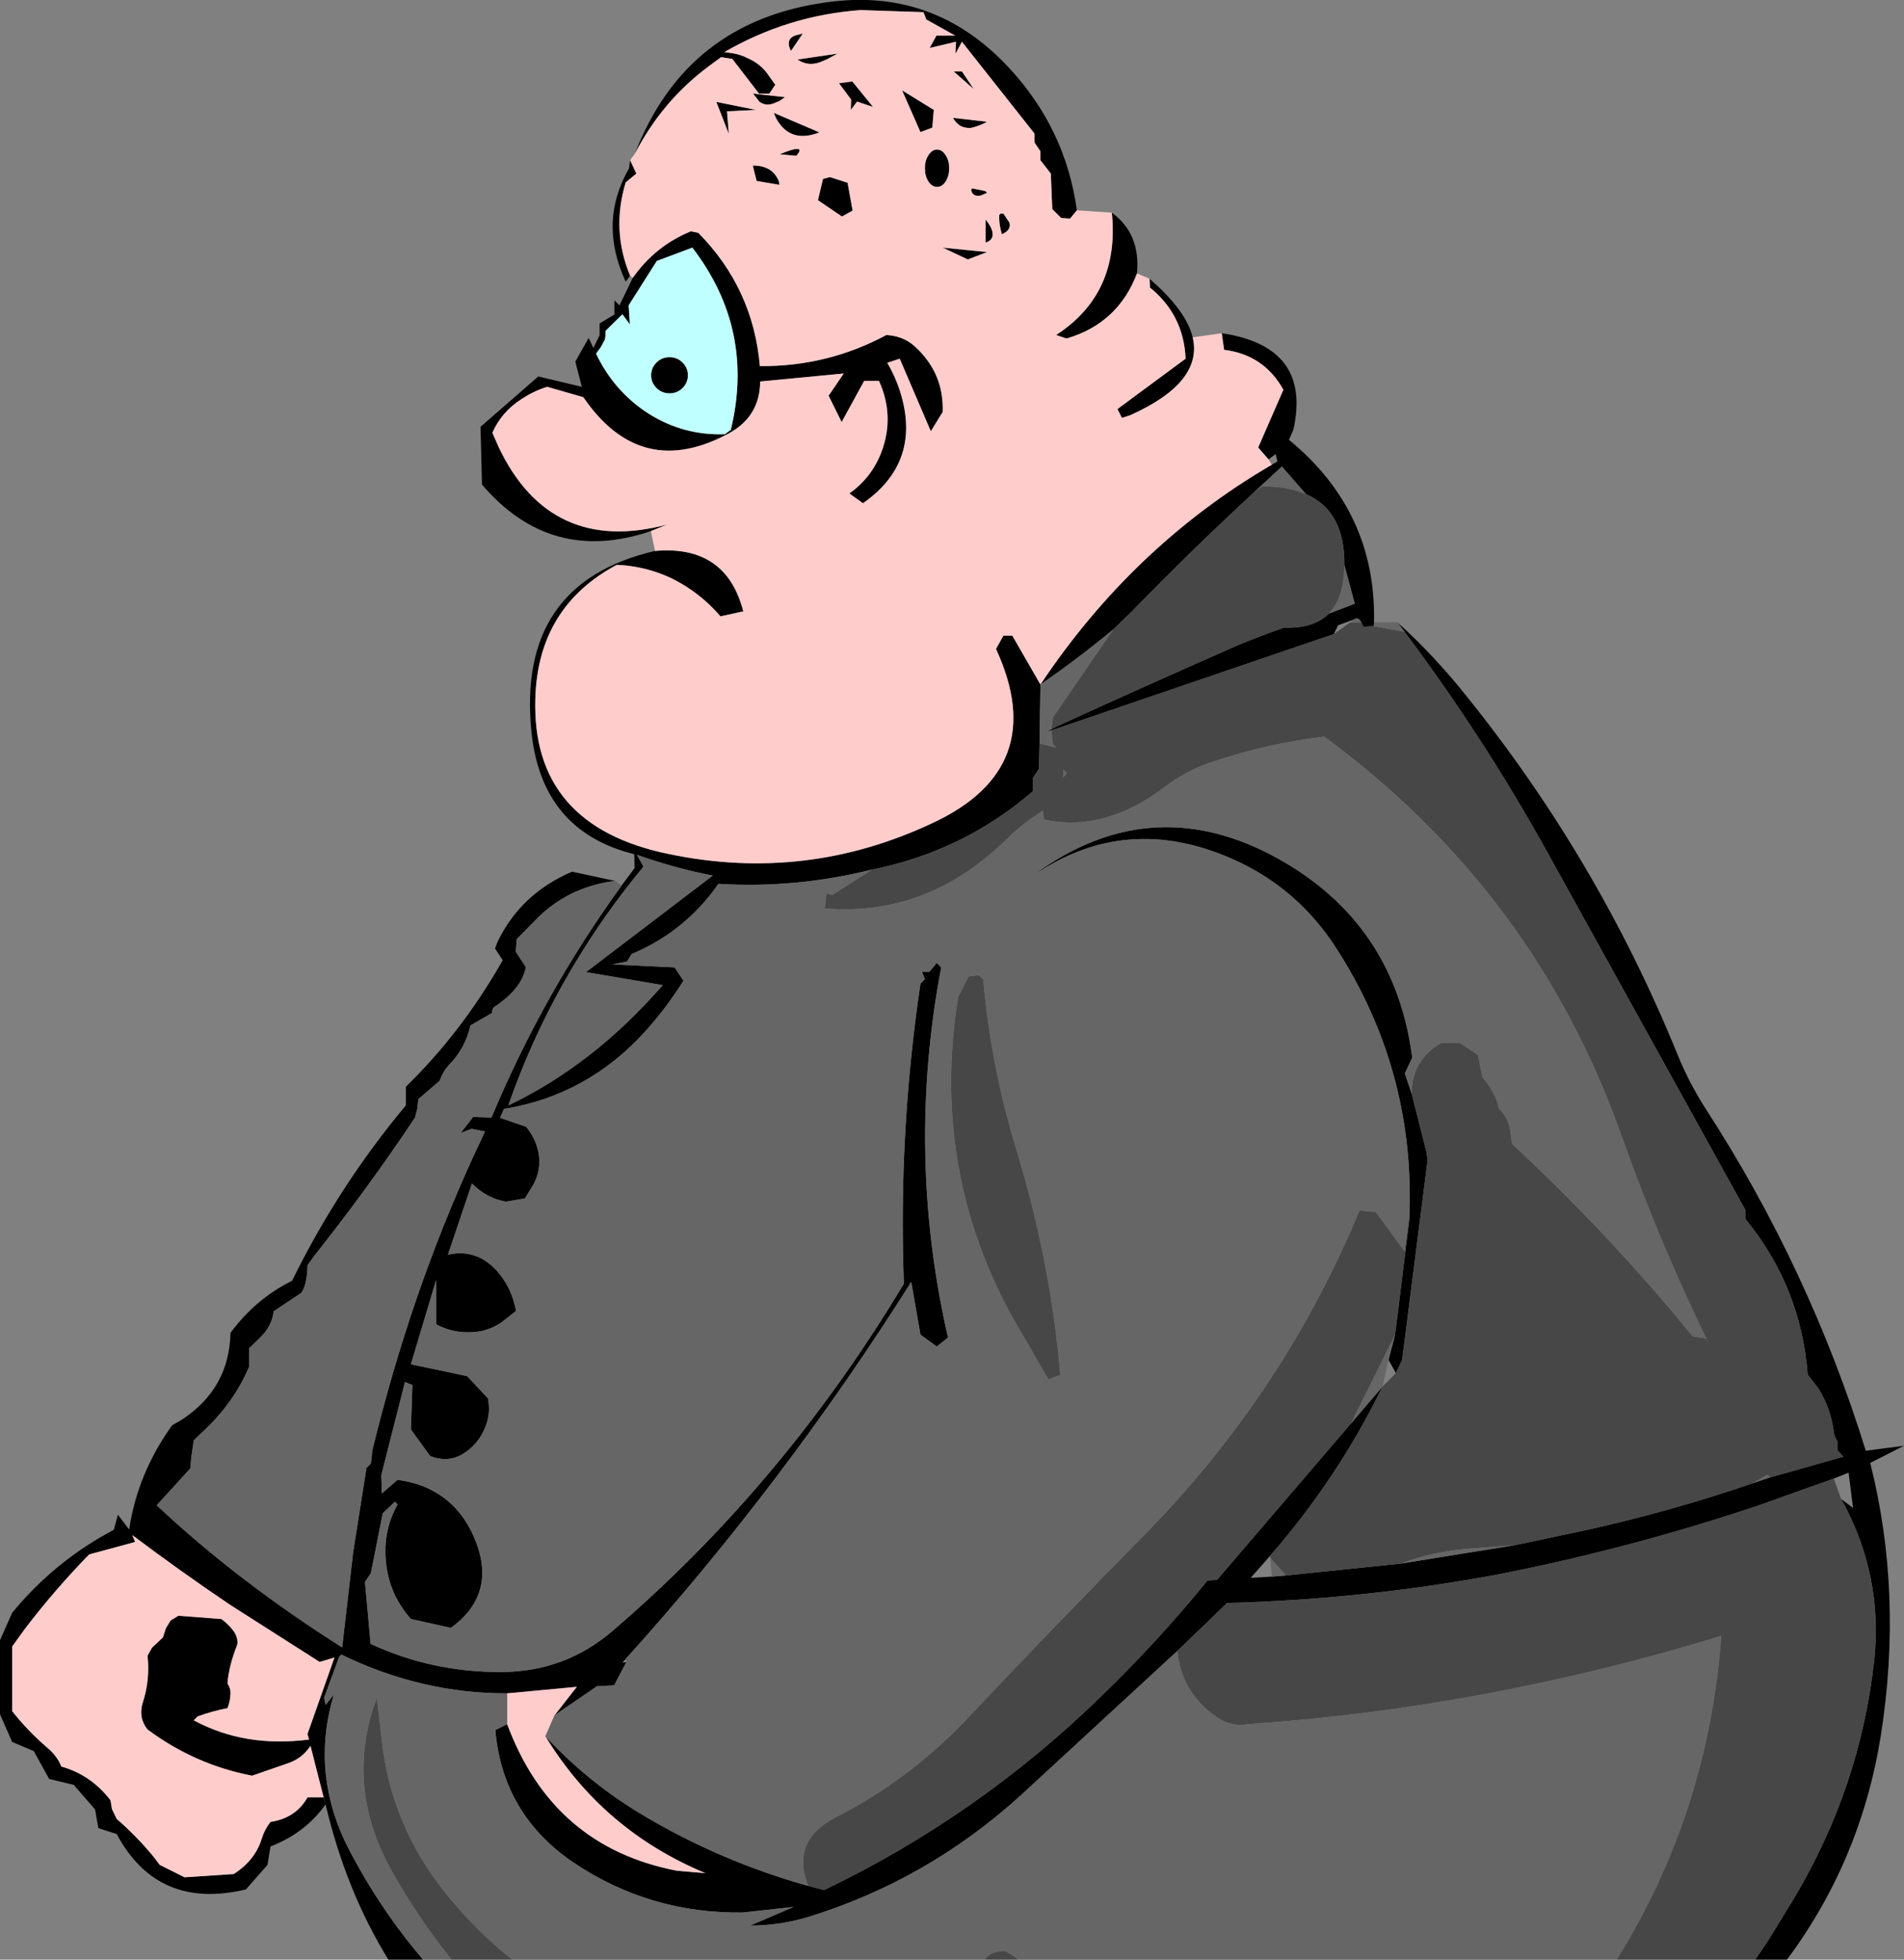
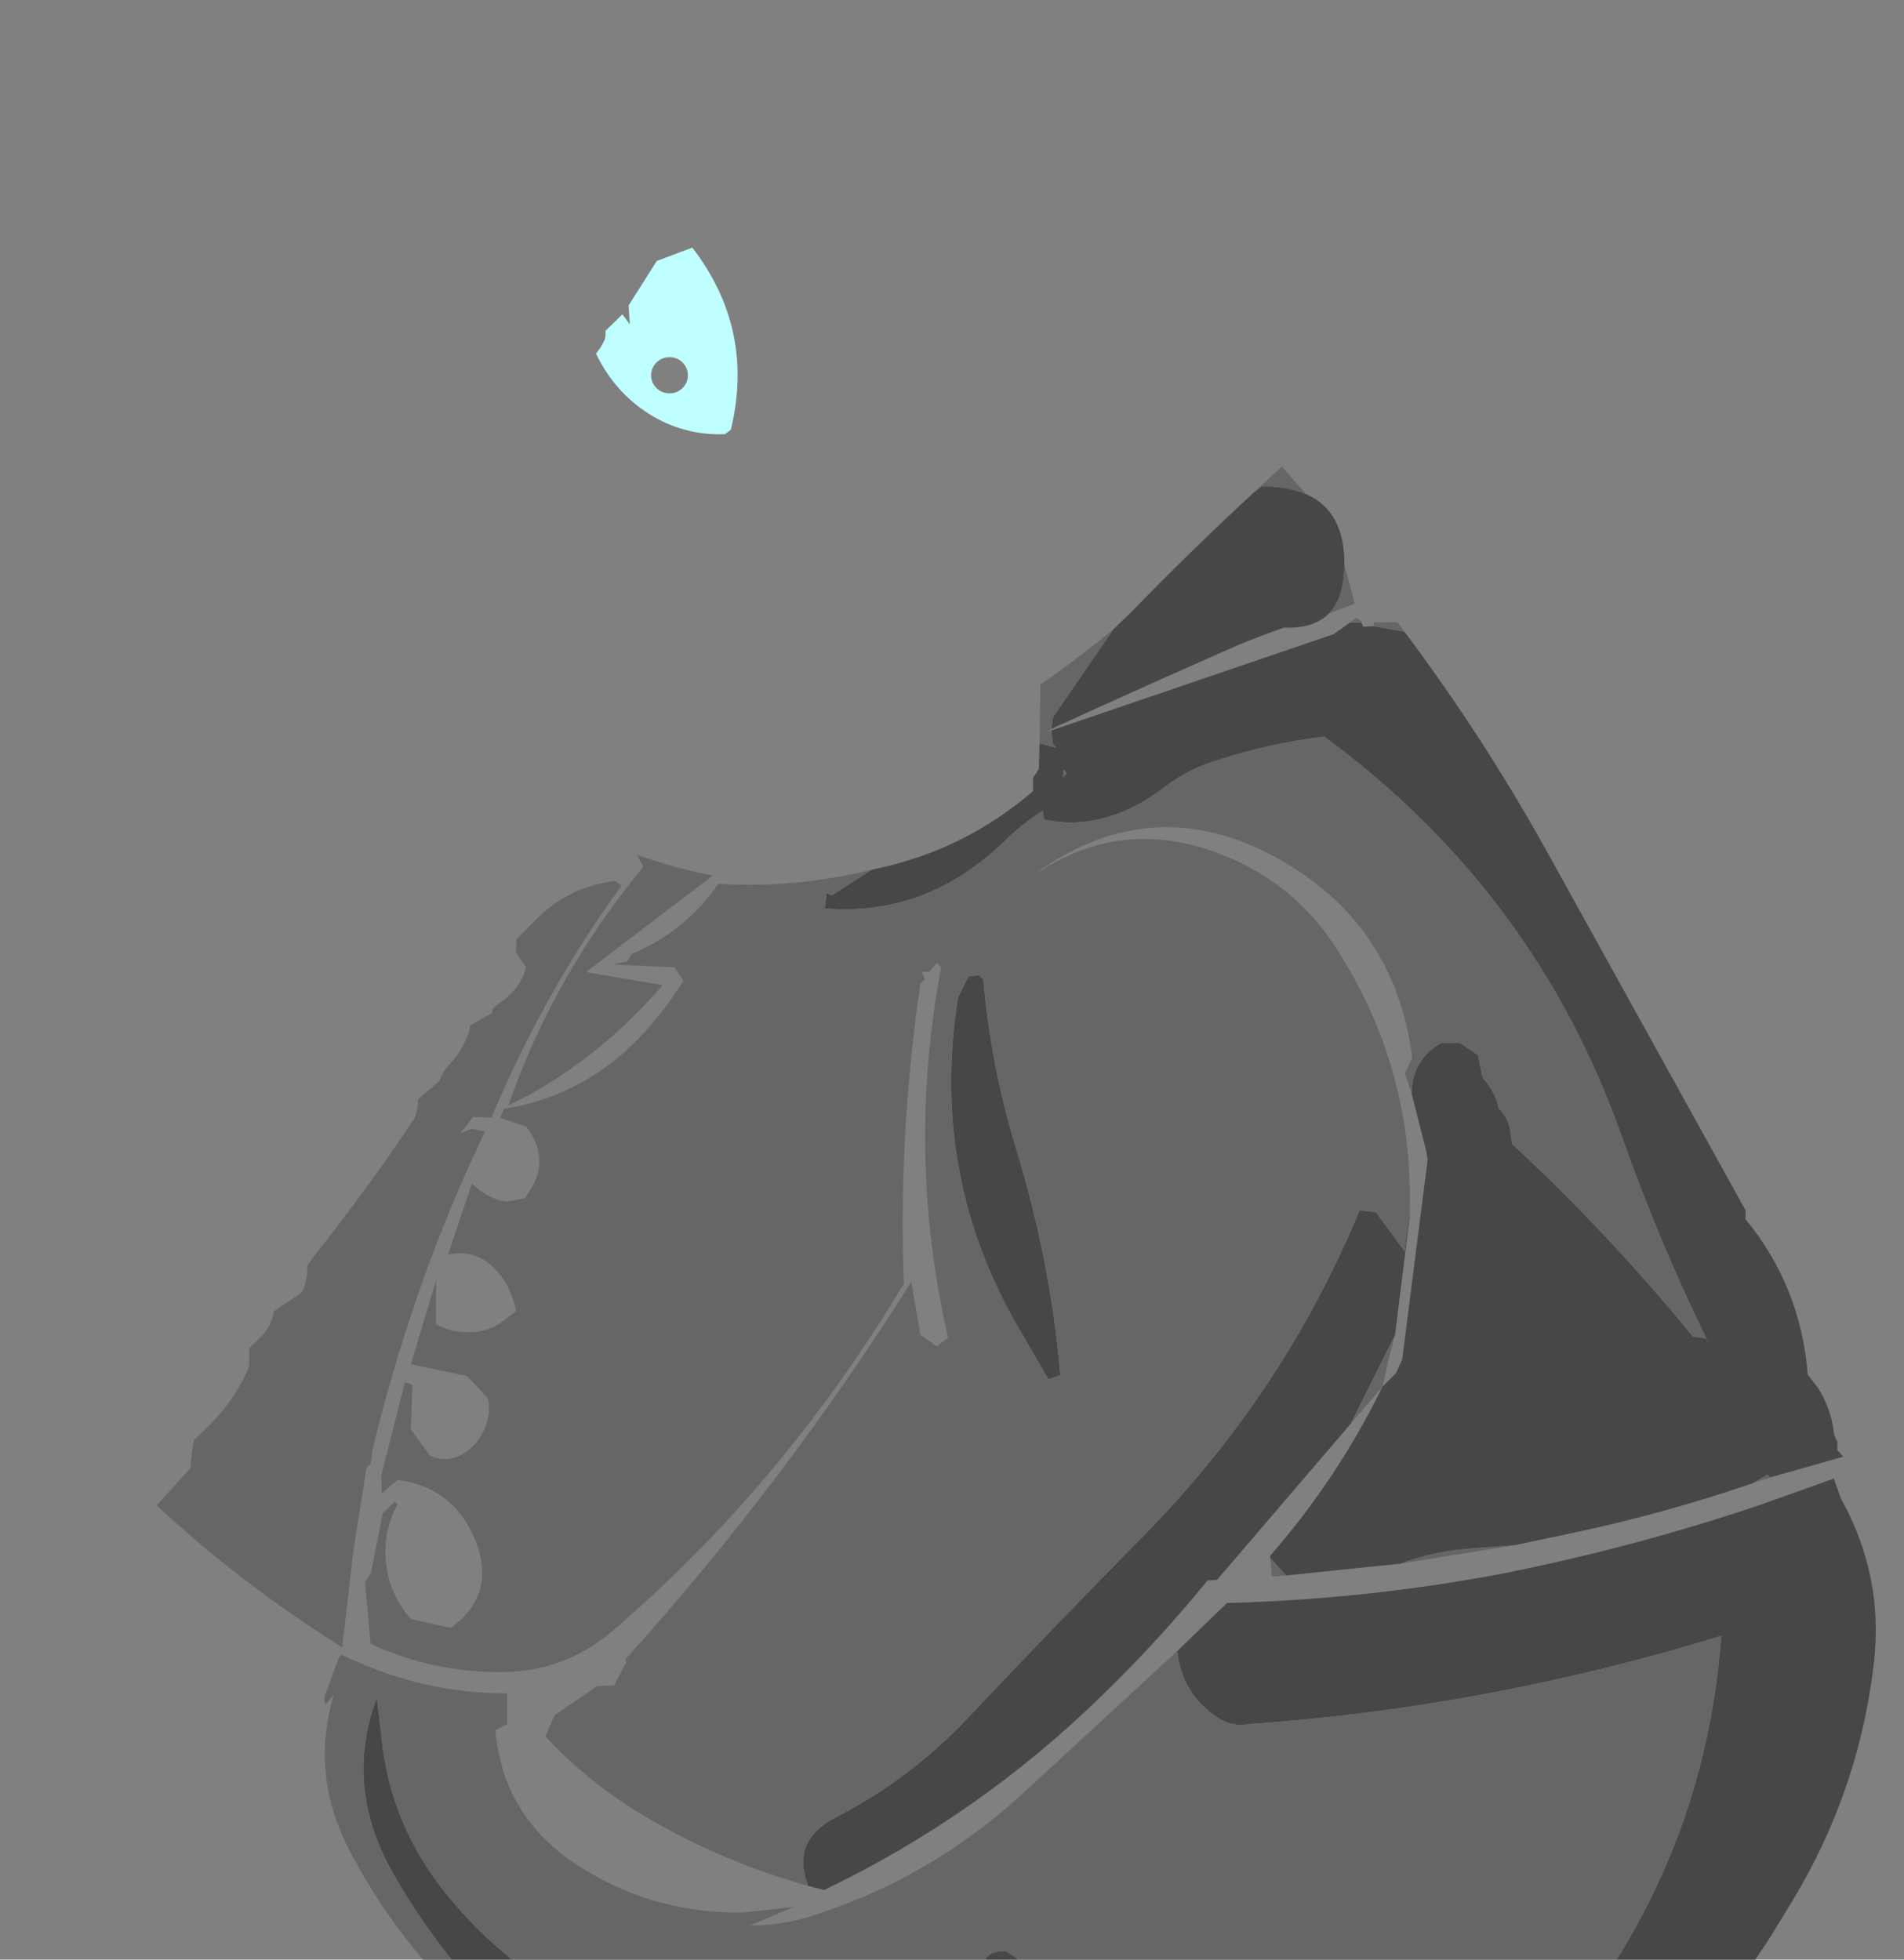
<svg xmlns="http://www.w3.org/2000/svg" height="330.8px" width="321.35px">
  <rect width="100%" height="100%" fill="#808080" stroke="none" />
  <g transform="matrix(1.0, 0.0, 0.0, 1.0, 160.7, 165.4)">
-     <path d="M26.95 -129.5 Q31.8 -125.95 31.2 -119.35 L31.2 -119.25 Q28.0 -110.8 19.3 -108.25 L17.55 -108.85 Q28.35 -115.85 26.95 -129.5 M33.3 -118.35 Q39.5 -113.0 40.6 -108.45 42.4 -100.85 30.05 -95.3 L28.65 -94.85 27.9 -96.35 39.4 -104.85 Q39.1 -112.2 33.4 -116.85 L33.3 -118.35 M45.5 -109.15 Q60.7 -106.9 57.6 -92.9 L56.85 -91.15 Q71.6 -79.05 71.2 -60.35 L71.15 -59.7 69.4 -59.6 69.05 -60.35 Q68.5 -61.35 67.85 -60.85 L65.15 -59.85 64.4 -58.35 16.75 -42.1 15.9 -41.85 16.75 -42.3 17.7 -42.8 Q32.9 -49.75 48.25 -56.5 52.0 -58.05 55.85 -59.4 L56.0 -59.45 Q61.0 -59.25 63.55 -61.8 L67.95 -63.5 66.2 -70.0 Q66.3 -79.15 59.7 -82.0 L55.65 -86.65 50.85 -82.2 Q40.3 -72.45 30.35 -62.2 L27.2 -59.15 Q21.15 -54.15 14.9 -49.85 30.55 -73.3 53.95 -86.95 L54.9 -87.5 54.6 -88.75 53.4 -87.85 51.65 -89.85 55.9 -99.6 Q52.65 -105.5 45.9 -106.35 L45.5 -109.15 M75.15 -60.35 Q81.4 -54.7 86.8 -47.9 109.0 -20.35 122.4 12.55 124.35 17.35 127.1 21.65 144.65 48.7 154.2 79.5 L160.65 78.65 154.95 81.55 Q160.5 103.6 156.75 127.5 153.4 148.6 140.9 165.4 L135.55 165.4 137.8 162.05 142.05 155.1 Q153.2 136.45 155.6 115.05 157.2 100.55 150.05 87.65 L152.05 89.15 151.3 83.2 148.8 84.2 136.05 88.75 Q114.15 96.1 91.5 100.5 69.15 104.6 46.4 105.2 L38.0 113.3 11.55 137.7 Q-4.25 152.05 -24.45 158.25 -29.2 159.65 -34.1 159.65 L-26.75 156.5 -35.4 157.45 Q-51.0 157.65 -63.85 149.05 -75.85 140.95 -77.1 126.65 L-75.1 125.65 Q-67.4 146.4 -46.4 150.4 L-41.65 150.8 Q-58.95 143.6 -68.65 127.7 -61.25 135.7 -51.7 141.3 -38.8 148.9 -24.3 152.95 L-21.6 153.65 Q4.5 141.1 25.25 120.85 34.7 111.7 43.1 101.4 L44.7 101.3 67.3 74.9 72.65 68.65 Q65.05 84.2 53.65 97.25 L50.4 100.95 53.95 100.75 56.35 100.55 75.7 98.55 94.9 95.45 106.25 93.05 Q120.95 89.85 135.05 85.0 L138.05 84.0 150.4 80.5 149.4 79.4 149.4 77.9 Q148.9 77.15 148.8 76.35 148.3 72.3 146.15 68.9 L144.4 66.65 Q143.25 51.8 133.9 40.4 L133.9 38.9 100.25 -21.9 Q89.6 -41.05 76.35 -58.75 L75.15 -60.35 M-89.3 165.4 L-95.15 165.4 Q-102.3 153.8 -105.75 139.2 -109.2 144.05 -115.05 146.3 L-115.55 149.4 -119.2 153.55 Q-134.1 157.1 -141.0 144.2 L-144.1 143.2 -144.65 140.05 -148.25 135.9 -152.4 134.9 -155.0 130.2 -158.65 128.65 -160.7 124.0 -160.7 111.5 -158.65 106.85 Q-151.45 98.1 -141.5 92.85 L-140.8 90.3 -138.9 92.8 Q-137.5 83.35 -131.65 75.2 L-130.0 74.25 Q-122.0 69.0 -121.8 59.6 -117.55 53.85 -111.4 50.8 -103.55 34.8 -92.2 21.2 L-92.2 18.05 Q-82.75 8.85 -75.85 -3.3 L-77.15 -5.3 -76.7 -6.45 Q-72.8 -14.55 -64.15 -18.25 L-56.9 -16.7 Q-65.0 -15.65 -70.4 -10.0 L-73.5 -6.85 -73.6 -5.3 -73.65 -4.75 -73.0 -3.75 -71.95 -2.15 Q-72.6 1.5 -77.3 4.6 -77.65 4.85 -77.65 5.6 L-81.3 7.7 Q-82.15 11.55 -84.95 14.4 -85.95 15.5 -86.5 17.05 L-90.1 20.15 -90.25 21.7 -90.65 23.25 Q-98.5 35.05 -107.7 46.65 L-108.8 48.2 Q-108.8 49.75 -109.15 51.2 -109.35 52.1 -109.85 52.85 L-114.5 55.95 Q-114.8 58.6 -117.1 60.7 L-118.65 62.2 -118.65 63.75 -118.65 65.3 Q-121.25 71.45 -126.45 76.25 L-128.0 77.75 -128.45 80.9 -128.55 82.45 -134.25 88.7 Q-120.7 101.45 -102.95 112.7 L-101.1 96.65 -98.85 82.4 -98.1 81.65 -97.85 79.4 Q-91.45 53.05 -80.85 29.9 L-80.7 29.6 -78.85 25.6 -81.1 25.15 -82.95 25.85 -80.85 23.15 -77.75 23.25 Q-69.0 2.3 -55.8 -15.9 L-53.6 -18.85 -53.65 -21.2 Q-69.3 -25.1 -71.0 -41.85 -73.55 -66.95 -50.15 -72.4 -38.15 -73.45 -35.25 -62.2 L-39.1 -61.35 Q-42.55 -65.4 -47.4 -67.8 -51.8 -69.85 -56.6 -70.05 -69.9 -62.95 -70.35 -47.5 -71.0 -25.9 -47.65 -21.2 -24.7 -16.45 -3.45 -26.4 16.7 -35.7 7.4 -55.85 L8.65 -58.1 10.15 -58.1 14.9 -49.85 14.75 -39.9 14.65 -35.6 13.65 -34.1 13.65 -31.85 Q1.9 -21.7 -13.55 -18.6 -26.45 -15.4 -39.45 -16.2 -42.35 -12.0 -46.3 -8.9 -49.8 -6.15 -54.1 -4.35 L-54.85 -3.1 -57.35 -2.6 -46.85 -2.1 -45.35 0.15 Q-48.2 4.7 -51.7 8.6 -61.5 19.5 -75.65 21.8 L-76.3 23.3 -71.9 24.8 Q-70.2 26.95 -69.8 29.25 -69.3 32.05 -70.7 34.6 L-72.1 36.9 -75.3 37.45 Q-78.1 36.95 -80.2 35.15 L-81.05 34.4 -85.1 46.4 Q-80.35 45.35 -76.95 49.0 -74.35 51.85 -73.6 55.9 L-76.1 57.85 Q-78.6 59.55 -81.75 59.5 -84.55 59.5 -87.1 58.15 L-87.1 50.7 -91.35 64.9 -81.85 66.9 -78.35 70.65 Q-77.85 73.1 -78.75 75.4 -79.9 78.4 -82.6 80.05 -85.1 81.55 -88.1 80.4 L-91.35 75.9 -91.1 68.4 -92.35 67.9 -96.35 83.65 -96.25 86.7 -93.6 84.4 Q-91.5 84.7 -89.65 85.35 L-89.4 85.45 Q-83.1 87.9 -80.4 94.8 -76.9 103.8 -84.6 109.4 L-91.35 107.9 Q-95.55 103.15 -95.65 96.75 -95.75 92.4 -93.6 88.55 L-94.05 88.1 -96.1 90.05 -98.1 100.15 -99.1 101.65 -98.15 112.1 Q-87.75 116.9 -76.2 116.85 -65.35 116.85 -57.25 109.85 -28.45 85.15 -8.15 51.3 -9.1 25.85 -5.35 0.65 L-4.6 -0.1 -5.1 -1.35 -3.85 -1.35 -2.6 -2.85 -1.85 -2.1 Q-7.8 29.3 -0.7 60.4 L-2.6 61.9 -5.35 59.9 -6.9 51.0 Q-28.35 85.0 -55.1 114.65 L-55.65 115.25 -55.0 115.2 -57.05 119.1 -59.95 119.25 -67.1 124.15 -63.35 119.35 -75.1 120.45 Q-89.55 120.5 -103.1 113.9 L-103.3 114.15 -103.5 114.2 -103.45 114.25 -106.0 121.2 -105.75 122.4 -104.35 120.65 Q-108.4 134.1 -101.75 146.9 -96.5 156.95 -89.3 165.4 M-50.85 -75.75 Q-67.75 -70.0 -79.35 -83.6 L-79.6 -93.35 -69.85 -101.85 -62.5 -100.1 -63.6 -104.35 -61.35 -108.35 -60.55 -106.65 -59.5 -108.8 -59.5 -110.8 -57.0 -112.3 -57.0 -114.7 -56.15 -113.85 -53.9 -118.5 Q-50.1 -123.9 -44.1 -126.35 L-42.85 -126.1 Q-33.6 -116.75 -32.45 -103.6 -21.05 -103.5 -11.1 -108.85 -8.4 -108.7 -6.5 -107.1 -1.35 -102.55 -1.6 -95.85 L-3.6 -92.6 -8.85 -104.85 -10.95 -104.15 Q-9.35 -101.45 -8.5 -98.35 -5.45 -87.15 -15.05 -80.45 L-17.35 -82.1 Q-13.6 -84.75 -11.95 -89.05 -9.65 -95.15 -12.35 -101.1 L-14.85 -101.1 -18.65 -94.15 -20.85 -98.6 -18.3 -102.35 -32.4 -101.0 Q-32.45 -95.2 -37.5 -92.35 -52.5 -84.1 -62.25 -98.35 L-68.35 -100.1 Q-70.65 -99.4 -72.8 -97.95 -76.05 -95.85 -77.6 -92.35 L-76.55 -89.95 Q-67.85 -71.65 -48.1 -76.85 L-50.85 -75.75 M-54.35 -118.85 L-55.1 -117.85 Q-59.75 -127.9 -54.55 -136.95 L-54.35 -138.35 -53.3 -136.1 -55.1 -134.6 Q-57.55 -126.55 -54.35 -118.85 M-53.55 -139.45 Q-44.95 -161.75 -21.25 -165.0 -3.1 -167.6 9.55 -154.0 19.15 -143.7 21.05 -129.9 L19.9 -128.5 18.4 -128.6 16.9 -130.1 16.65 -136.1 14.9 -138.35 14.9 -139.85 13.9 -141.35 13.9 -142.85 1.65 -158.35 0.55 -156.3 0.65 -158.35 -3.8 -157.3 -2.65 -159.4 0.5 -159.4 -4.35 -162.1 -4.85 -163.35 -15.45 -163.7 Q-27.75 -162.8 -38.45 -156.6 L-37.3 -156.45 Q-35.8 -156.25 -34.45 -155.55 -32.5 -154.7 -31.25 -153.05 L-29.85 -151.1 -30.85 -149.6 -32.6 -149.6 -37.1 -155.45 -39.0 -155.75 -41.1 -154.2 Q-48.95 -148.35 -53.55 -139.45 M77.55 19.2 L80.05 29.05 80.25 30.4 75.95 64.15 74.9 66.4 73.65 64.15 74.75 59.95 77.2 40.2 77.2 39.4 77.2 39.3 Q77.95 15.05 64.85 -5.3 58.3 -15.5 47.4 -20.35 29.4 -28.35 13.75 -17.65 L15.3 -18.8 Q34.4 -31.8 54.85 -20.55 74.75 -9.55 77.65 13.15 L76.4 15.8 77.55 19.2 M-25.2 -159.75 L-27.2 -156.8 Q-28.2 -158.7 -26.55 -159.4 L-25.2 -159.75 M-22.3 -154.9 Q-24.35 -154.15 -26.1 -155.35 L-19.35 -156.35 -21.1 -155.4 -22.3 -154.9 M-37.7 -142.8 L-39.8 -148.2 -33.1 -146.85 -38.0 -146.6 -37.7 -142.8 M-30.1 -146.35 L-22.4 -143.05 Q-27.4 -141.1 -29.75 -145.5 L-30.1 -146.35 M-32.5 -148.2 L-33.6 -149.6 -28.2 -149.0 -29.15 -148.35 -30.0 -148.0 Q-31.35 -147.4 -32.5 -148.2 M-49.85 -121.35 L-54.6 -113.85 -54.4 -110.65 -55.65 -112.35 -58.5 -109.55 -58.5 -108.8 -58.6 -108.1 -59.3 -106.8 -60.1 -105.7 Q-57.05 -99.3 -51.2 -95.55 -45.3 -91.85 -38.35 -92.1 L-37.35 -92.85 Q-33.25 -109.8 -43.85 -123.6 L-49.85 -121.35 M-21.8 -135.2 L-20.6 -135.5 -17.65 -134.55 -16.8 -129.85 -18.6 -128.85 -22.65 -131.6 -21.8 -135.2 M-29.1 -139.35 Q-26.75 -140.35 -26.05 -140.25 -25.35 -140.2 -26.3 -139.1 L-29.1 -139.35 M-29.15 -134.2 L-33.0 -134.85 -33.65 -137.45 Q-30.35 -137.5 -29.25 -134.8 L-29.15 -134.2 M3.65 -150.35 L0.25 -153.35 1.65 -153.35 3.65 -150.35 M1.4 -144.15 Q0.65 -144.6 0.15 -145.5 L5.9 -144.85 Q4.7 -144.15 3.15 -143.8 2.15 -143.75 1.4 -144.15 M-17.1 -146.85 L-17.05 -148.6 -19.1 -151.35 -16.85 -151.65 -13.35 -147.35 -16.05 -148.25 -17.1 -146.85 M-3.35 -143.85 L-5.35 -143.1 -8.45 -150.15 -3.1 -146.85 -3.35 -143.85 M-1.1 -134.75 Q-1.7 -133.85 -2.55 -133.85 -3.4 -133.85 -4.0 -134.75 -4.6 -135.7 -4.6 -137.0 -4.6 -138.3 -4.0 -139.2 -3.4 -140.15 -2.55 -140.15 -1.7 -140.15 -1.1 -139.2 -0.5 -138.3 -0.5 -137.0 -0.5 -135.7 -1.1 -134.75 M4.85 -132.4 Q3.4 -132.1 3.2 -133.4 L3.4 -133.6 5.6 -133.15 5.9 -132.85 4.85 -132.4 M8.15 -129.35 L8.65 -129.35 9.15 -128.6 9.65 -127.85 Q10.05 -126.6 8.4 -125.85 L8.2 -126.6 Q7.9 -127.8 7.95 -129.1 L8.15 -129.35 M5.65 -124.45 L5.65 -128.35 Q6.65 -127.1 6.8 -126.2 7.05 -124.9 5.65 -124.45 M2.65 -121.6 L-1.6 -123.6 5.9 -122.85 2.65 -121.6 M-45.5 -104.2 Q-44.6 -103.3 -44.6 -102.05 -44.6 -100.8 -45.5 -99.9 -46.4 -99.0 -47.7 -99.0 -49.0 -99.0 -49.9 -99.9 -50.8 -100.8 -50.8 -102.05 -50.8 -103.3 -49.9 -104.2 -49.0 -105.1 -47.7 -105.1 -46.4 -105.1 -45.5 -104.2 M-51.6 -20.55 L-53.2 -21.1 -52.1 -19.1 Q-58.65 -11.2 -63.8 -2.55 -70.55 8.7 -74.9 21.2 -60.55 14.35 -48.85 0.9 L-61.8 -1.3 -40.4 -17.6 Q-45.9 -18.65 -51.6 -20.55 M-121.8 105.55 Q-130.25 99.85 -138.35 93.75 L-137.9 94.9 -145.65 97.0 Q-151.45 102.95 -156.45 109.5 L-158.65 112.55 -158.65 118.8 -158.65 121.9 -158.65 123.45 Q-156.0 126.8 -152.8 129.55 -151.05 131.0 -150.35 132.8 -145.35 134.2 -142.05 138.5 L-141.8 140.0 -141.0 141.65 Q-137.7 144.5 -134.85 147.95 L-133.75 149.4 -129.55 151.5 -121.25 150.95 Q-117.6 148.6 -116.5 144.9 -116.05 143.45 -115.05 142.15 -110.75 141.5 -108.8 138.0 L-106.1 138.0 -105.85 138.9 -108.3 129.3 Q-109.6 131.35 -111.95 132.2 L-118.15 134.35 Q-127.8 132.5 -135.8 126.55 -137.4 124.55 -136.6 122.0 -135.35 118.15 -135.8 114.1 L-135.05 112.75 -133.2 111.0 -132.7 109.45 -131.9 108.15 -130.6 107.35 -123.35 107.9 Q-122.3 108.65 -121.5 109.65 -121.0 110.2 -120.75 111.0 -120.5 111.8 -120.7 112.35 -122.1 115.9 -122.3 118.8 -121.8 119.55 -121.8 120.35 -121.8 121.65 -122.3 122.95 -124.9 123.45 -127.35 124.35 L-128.0 125.0 Q-119.4 129.65 -108.55 128.25 L-108.8 127.3 -104.25 114.4 -106.75 115.15 -121.8 105.55" fill="#000000" fill-rule="evenodd" stroke="none" />
-     <path d="M21.05 -129.9 L26.95 -129.5 Q28.35 -115.85 17.55 -108.85 L19.3 -108.25 Q28.0 -110.8 31.2 -119.25 L33.3 -118.35 33.4 -116.85 Q39.1 -112.2 39.4 -104.85 L27.9 -96.35 28.65 -94.85 30.05 -95.3 Q42.4 -100.85 40.6 -108.45 L45.5 -109.15 45.9 -106.35 Q52.65 -105.5 55.9 -99.6 L51.65 -89.85 53.4 -87.85 53.95 -86.95 Q30.55 -73.3 14.9 -49.85 L10.15 -58.1 8.65 -58.1 7.4 -55.85 Q16.7 -35.7 -3.45 -26.4 -24.7 -16.45 -47.65 -21.2 -71.0 -25.9 -70.35 -47.5 -69.9 -62.95 -56.6 -70.05 -51.8 -69.85 -47.4 -67.8 -42.55 -65.4 -39.1 -61.35 L-35.25 -62.2 Q-38.15 -73.45 -50.15 -72.4 L-50.85 -75.75 -48.1 -76.85 Q-67.85 -71.65 -76.55 -89.95 L-77.6 -92.35 Q-76.05 -95.85 -72.8 -97.95 -70.65 -99.4 -68.35 -100.1 L-62.25 -98.35 Q-52.5 -84.1 -37.5 -92.35 -32.45 -95.2 -32.4 -101.0 L-18.3 -102.35 -20.85 -98.6 -18.65 -94.15 -14.85 -101.1 -12.35 -101.1 Q-9.65 -95.15 -11.95 -89.05 -13.6 -84.75 -17.35 -82.1 L-15.05 -80.45 Q-5.45 -87.15 -8.5 -98.35 -9.35 -101.45 -10.95 -104.15 L-8.85 -104.85 -3.6 -92.6 -1.6 -95.85 Q-1.35 -102.55 -6.5 -107.1 -8.4 -108.7 -11.1 -108.85 -21.05 -103.5 -32.45 -103.6 -33.6 -116.75 -42.85 -126.1 L-44.1 -126.35 Q-50.1 -123.9 -53.9 -118.5 L-54.35 -118.85 Q-57.55 -126.55 -55.1 -134.6 L-53.3 -136.1 -54.35 -138.35 -53.55 -139.45 Q-48.95 -148.35 -41.1 -154.2 L-39.0 -155.75 -37.1 -155.45 -32.6 -149.6 -30.85 -149.6 -29.85 -151.1 -31.25 -153.05 Q-32.5 -154.7 -34.45 -155.55 -35.8 -156.25 -37.3 -156.45 L-38.45 -156.6 Q-27.75 -162.8 -15.45 -163.7 L-4.85 -163.35 -4.35 -162.1 0.5 -159.4 -2.65 -159.4 -3.8 -157.3 0.65 -158.35 0.55 -156.3 1.65 -158.35 13.9 -142.85 13.9 -141.35 14.9 -139.85 14.9 -138.35 16.65 -136.1 16.9 -130.1 18.4 -128.6 19.9 -128.5 21.05 -129.9 M-67.1 124.15 L-68.65 127.7 Q-58.95 143.6 -41.65 150.8 L-46.4 150.4 Q-67.4 146.4 -75.1 125.65 L-75.1 120.45 -63.35 119.35 -67.1 124.15 M-32.5 -148.2 Q-31.35 -147.4 -30.0 -148.0 L-29.15 -148.35 -28.2 -149.0 -33.6 -149.6 -32.5 -148.2 M-30.1 -146.35 L-29.75 -145.5 Q-27.4 -141.1 -22.4 -143.05 L-30.1 -146.35 M-37.7 -142.8 L-38.0 -146.6 -33.1 -146.85 -39.8 -148.2 -37.7 -142.8 M-22.3 -154.9 L-21.1 -155.4 -19.35 -156.35 -26.1 -155.35 Q-24.35 -154.15 -22.3 -154.9 M-25.2 -159.75 L-26.55 -159.4 Q-28.2 -158.7 -27.2 -156.8 L-25.2 -159.75 M2.65 -121.6 L5.9 -122.85 -1.6 -123.6 2.65 -121.6 M5.65 -124.45 Q7.05 -124.9 6.8 -126.2 6.65 -127.1 5.65 -128.35 L5.65 -124.45 M8.15 -129.35 L7.95 -129.1 Q7.9 -127.8 8.2 -126.6 L8.4 -125.85 Q10.05 -126.6 9.65 -127.85 L9.15 -128.6 8.65 -129.35 8.15 -129.35 M4.85 -132.4 L5.9 -132.85 5.6 -133.15 3.4 -133.6 3.2 -133.4 Q3.4 -132.1 4.85 -132.4 M-1.1 -134.75 Q-0.5 -135.7 -0.5 -137.0 -0.5 -138.3 -1.1 -139.2 -1.7 -140.15 -2.55 -140.15 -3.4 -140.15 -4.0 -139.2 -4.6 -138.3 -4.6 -137.0 -4.6 -135.7 -4.0 -134.75 -3.4 -133.85 -2.55 -133.85 -1.7 -133.85 -1.1 -134.75 M-3.35 -143.85 L-3.1 -146.85 -8.45 -150.15 -5.35 -143.1 -3.35 -143.85 M-17.1 -146.85 L-16.05 -148.25 -13.35 -147.35 -16.85 -151.65 -19.1 -151.35 -17.05 -148.6 -17.1 -146.85 M1.4 -144.15 Q2.15 -143.75 3.15 -143.8 4.7 -144.15 5.9 -144.85 L0.15 -145.5 Q0.65 -144.6 1.4 -144.15 M3.65 -150.35 L1.65 -153.35 0.25 -153.35 3.65 -150.35 M-29.15 -134.2 L-29.25 -134.8 Q-30.35 -137.5 -33.65 -137.45 L-33.0 -134.85 -29.15 -134.2 M-29.1 -139.35 L-26.3 -139.1 Q-25.35 -140.2 -26.05 -140.25 -26.75 -140.35 -29.1 -139.35 M-21.8 -135.2 L-22.65 -131.6 -18.6 -128.85 -16.8 -129.85 -17.65 -134.55 -20.6 -135.5 -21.8 -135.2 M-121.8 105.55 L-106.75 115.15 -104.25 114.4 -108.8 127.3 -108.55 128.25 Q-119.4 129.65 -128.0 125.0 L-127.35 124.35 Q-124.9 123.45 -122.3 122.95 -121.8 121.65 -121.8 120.35 -121.8 119.55 -122.3 118.8 -122.1 115.9 -120.7 112.35 -120.5 111.8 -120.75 111.0 -121.0 110.2 -121.5 109.65 -122.3 108.65 -123.35 107.9 L-130.6 107.35 -131.9 108.15 -132.7 109.45 -133.2 111.0 -135.05 112.75 -135.8 114.1 Q-135.35 118.15 -136.6 122.0 -137.4 124.55 -135.8 126.55 -127.8 132.5 -118.15 134.35 L-111.95 132.2 Q-109.6 131.35 -108.3 129.3 L-105.85 138.9 -106.1 138.0 -108.8 138.0 Q-110.75 141.5 -115.05 142.15 -116.05 143.45 -116.5 144.9 -117.6 148.6 -121.25 150.95 L-129.55 151.5 -133.75 149.4 -134.85 147.95 Q-137.7 144.5 -141.0 141.65 L-141.8 140.0 -142.05 138.5 Q-145.35 134.2 -150.35 132.8 -151.05 131.0 -152.8 129.55 -156.0 126.8 -158.65 123.45 L-158.65 121.9 -158.65 118.8 -158.65 112.55 -156.45 109.5 Q-151.45 102.95 -145.65 97.0 L-137.9 94.9 -138.35 93.75 Q-130.25 99.85 -121.8 105.55" fill="#ffcccc" fill-rule="evenodd" stroke="none" />
    <path d="M135.55 165.4 L112.15 165.4 Q127.65 140.5 129.8 110.75 90.35 122.85 50.0 125.65 47.25 126.15 44.8 124.55 39.2 120.8 38.15 114.4 L38.0 113.3 46.4 105.2 Q69.15 104.6 91.5 100.5 114.15 96.1 136.05 88.75 L148.8 84.2 150.05 87.65 Q157.2 100.55 155.6 115.05 153.2 136.45 142.05 155.1 L137.8 162.05 135.55 165.4 M11.15 165.4 L5.55 165.4 Q6.35 163.95 9.0 163.95 10.15 164.6 11.15 165.4 M-74.25 165.4 L-84.5 165.4 Q-89.8 158.75 -94.1 151.3 -102.8 136.4 -97.1 121.2 L-96.3 127.95 Q-94.85 142.6 -85.35 154.35 -80.3 160.6 -74.25 165.4 M66.2 -70.0 L66.15 -68.85 Q65.9 -64.15 63.55 -61.8 61.0 -59.25 56.0 -59.45 L55.85 -59.4 Q52.0 -58.05 48.25 -56.5 32.9 -49.75 17.7 -42.8 L16.75 -42.3 17.0 -44.3 27.2 -59.15 30.35 -62.2 Q40.3 -72.45 50.85 -82.2 L52.25 -83.3 Q56.65 -83.3 59.7 -82.0 66.3 -79.15 66.2 -70.0 M77.55 19.2 Q77.55 16.2 79.0 13.95 80.25 11.95 82.5 10.7 L85.75 10.7 88.75 12.7 89.5 16.45 Q91.35 18.55 92.1 20.95 L92.25 21.7 Q94.0 23.4 94.25 25.85 L94.5 27.7 Q110.8 42.8 125.0 60.2 L127.25 60.55 127.8 61.6 Q119.4 44.45 113.05 26.55 98.5 -14.8 62.8 -41.05 53.25 -39.9 44.25 -36.9 39.65 -35.45 35.95 -32.6 25.8 -24.85 15.5 -27.05 L15.3 -28.55 Q11.75 -26.3 8.95 -23.5 -4.35 -10.6 -21.5 -12.05 L-21.2 -14.6 -20.25 -14.3 -13.55 -18.6 Q1.9 -21.7 13.65 -31.85 L13.65 -34.1 14.65 -35.6 14.75 -39.9 17.55 -39.2 17.0 -39.8 16.75 -42.1 64.4 -58.35 67.05 -60.25 69.05 -60.35 69.4 -59.6 71.15 -59.7 76.35 -58.75 Q89.6 -41.05 100.25 -21.9 L133.9 38.9 133.9 40.4 Q143.25 51.8 144.4 66.65 L146.15 68.9 Q148.3 72.3 148.8 76.35 148.9 77.15 149.4 77.9 L149.4 79.4 150.4 80.5 138.05 84.0 137.6 83.55 135.05 85.0 Q120.95 89.85 106.25 93.05 L94.9 95.45 88.25 95.95 Q81.55 96.35 75.7 98.55 L56.35 100.55 53.7 97.6 53.65 97.25 Q65.05 84.2 72.65 68.65 L74.9 66.4 75.95 64.15 80.25 30.4 80.05 29.05 77.55 19.2 M-24.3 152.95 Q-27.3 145.3 -19.6 141.35 -7.15 135.0 2.7 124.55 17.35 109.0 32.4 93.75 55.95 69.8 68.75 38.95 L71.5 39.2 76.35 45.8 77.2 39.4 77.2 40.2 74.75 59.95 67.3 74.9 44.7 101.3 43.1 101.4 Q34.7 111.7 25.25 120.85 4.5 141.1 -21.6 153.65 L-24.3 152.95 M18.7 -34.15 L19.35 -34.85 18.8 -35.5 18.7 -34.15 M1.0 2.95 L2.75 -0.55 4.5 -0.8 5.25 -0.05 Q6.55 14.55 10.75 28.35 16.65 47.65 18.25 66.7 L16.25 67.45 12.05 60.2 Q-3.95 33.75 1.0 2.95" fill="#474747" fill-rule="evenodd" stroke="none" />
    <path d="M71.2 -60.35 L75.15 -60.35 76.35 -58.75 71.15 -59.7 71.2 -60.35 M112.15 165.4 L11.15 165.4 Q10.15 164.6 9.0 163.95 6.35 163.95 5.55 165.4 L-74.25 165.4 Q-80.3 160.6 -85.35 154.35 -94.85 142.6 -96.3 127.95 L-97.1 121.2 Q-102.8 136.4 -94.1 151.3 -89.8 158.75 -84.5 165.4 L-89.3 165.4 Q-96.5 156.95 -101.75 146.9 -108.4 134.1 -104.35 120.65 L-105.75 122.4 -106.0 121.2 -103.45 114.25 -103.3 114.15 -103.1 113.9 Q-89.55 120.5 -75.1 120.45 L-75.1 125.65 -77.1 126.65 Q-75.85 140.95 -63.85 149.05 -51.0 157.65 -35.4 157.45 L-26.75 156.5 -34.1 159.65 Q-29.2 159.65 -24.45 158.25 -4.25 152.05 11.55 137.7 L38.0 113.3 38.15 114.4 Q39.2 120.8 44.8 124.55 47.25 126.15 50.0 125.65 90.35 122.85 129.8 110.75 127.65 140.5 112.15 165.4 M-56.9 -16.7 L-55.8 -15.9 Q-69.0 2.3 -77.75 23.25 L-80.85 23.15 -82.95 25.85 -81.1 25.15 -78.85 25.6 -80.7 29.6 -80.85 29.9 Q-91.45 53.05 -97.85 79.4 L-98.1 81.65 -98.85 82.4 -101.1 96.65 -102.95 112.7 Q-120.7 101.45 -134.25 88.7 L-128.55 82.45 -128.45 80.9 -128.0 77.75 -126.45 76.25 Q-121.25 71.45 -118.65 65.3 L-118.65 63.75 -118.65 62.2 -117.1 60.7 Q-114.8 58.6 -114.5 55.95 L-109.85 52.85 Q-109.35 52.1 -109.15 51.2 -108.8 49.75 -108.8 48.2 L-107.7 46.65 Q-98.5 35.05 -90.65 23.25 L-90.25 21.7 -90.1 20.15 -86.5 17.05 Q-85.95 15.5 -84.95 14.4 -82.15 11.55 -81.3 7.7 L-77.65 5.6 Q-77.65 4.85 -77.3 4.6 -72.6 1.5 -71.95 -2.15 L-73.0 -3.75 -73.65 -4.75 -73.6 -5.3 -73.5 -6.85 -70.4 -10.0 Q-65.0 -15.65 -56.9 -16.7 M63.55 -61.8 Q65.9 -64.15 66.15 -68.85 L66.2 -70.0 67.95 -63.5 63.55 -61.8 M59.7 -82.0 Q56.65 -83.3 52.25 -83.3 L50.85 -82.2 55.65 -86.65 59.7 -82.0 M27.2 -59.15 L17.0 -44.3 16.75 -42.3 15.9 -41.85 16.75 -42.1 17.0 -39.8 17.55 -39.2 14.75 -39.9 14.9 -49.85 Q21.15 -54.15 27.2 -59.15 M-13.55 -18.6 L-20.25 -14.3 -21.2 -14.6 -21.5 -12.05 Q-4.35 -10.6 8.95 -23.5 11.75 -26.3 15.3 -28.55 L15.5 -27.05 Q25.8 -24.85 35.95 -32.6 39.65 -35.45 44.25 -36.9 53.25 -39.9 62.8 -41.05 98.5 -14.8 113.05 26.55 119.4 44.45 127.8 61.6 L127.25 60.55 125.0 60.2 Q110.8 42.8 94.5 27.7 L94.25 25.85 Q94.0 23.4 92.25 21.7 L92.1 20.95 Q91.35 18.55 89.5 16.45 L88.75 12.7 85.75 10.7 82.5 10.7 Q80.25 11.95 79.0 13.95 77.55 16.2 77.55 19.2 L76.4 15.8 77.65 13.15 Q74.75 -9.55 54.85 -20.55 34.4 -31.8 15.3 -18.8 L13.75 -17.65 Q29.4 -28.35 47.4 -20.35 58.3 -15.5 64.85 -5.3 77.95 15.05 77.2 39.3 L77.2 39.4 76.35 45.8 71.5 39.2 68.75 38.95 Q55.95 69.8 32.4 93.75 17.35 109.0 2.7 124.55 -7.15 135.0 -19.6 141.35 -27.3 145.3 -24.3 152.95 -38.8 148.9 -51.7 141.3 -61.25 135.7 -68.65 127.7 L-67.1 124.15 -59.95 119.25 -57.05 119.1 -55.0 115.2 -55.1 114.65 Q-28.35 85.0 -6.9 51.0 L-5.35 59.9 -2.6 61.9 -0.7 60.4 Q-7.8 29.3 -1.85 -2.1 L-2.6 -2.85 -3.85 -1.35 -5.1 -1.35 -4.6 -0.1 -5.35 0.65 Q-9.1 25.85 -8.15 51.3 -28.45 85.15 -57.25 109.85 -65.35 116.85 -76.2 116.85 -87.75 116.9 -98.15 112.1 L-99.1 101.65 -98.1 100.15 -96.1 90.05 -94.05 88.1 -93.6 88.55 Q-95.75 92.4 -95.65 96.75 -95.55 103.15 -91.35 107.9 L-84.6 109.4 Q-76.9 103.8 -80.4 94.8 -83.1 87.9 -89.4 85.45 L-89.65 85.35 Q-91.5 84.7 -93.6 84.4 L-96.25 86.7 -96.35 83.65 -92.35 67.9 -91.1 68.4 -91.35 75.9 -88.1 80.4 Q-85.1 81.55 -82.6 80.05 -79.9 78.4 -78.75 75.4 -77.85 73.1 -78.35 70.65 L-81.85 66.9 -91.35 64.9 -87.1 50.7 -87.1 58.15 Q-84.55 59.5 -81.75 59.5 -78.6 59.55 -76.1 57.85 L-73.6 55.9 Q-74.35 51.85 -76.95 49.0 -80.35 45.35 -85.1 46.4 L-81.05 34.4 -80.2 35.15 Q-78.1 36.95 -75.3 37.45 L-72.1 36.9 -70.7 34.6 Q-69.3 32.05 -69.8 29.25 -70.2 26.95 -71.9 24.8 L-76.3 23.3 -75.65 21.8 Q-61.5 19.5 -51.7 8.6 -48.2 4.7 -45.35 0.15 L-46.85 -2.1 -57.35 -2.6 -54.85 -3.1 -54.1 -4.35 Q-49.8 -6.15 -46.3 -8.9 -42.35 -12.0 -39.45 -16.2 -26.45 -15.4 -13.55 -18.6 M53.7 97.6 L56.35 100.55 53.95 100.75 53.7 97.6 M75.7 98.55 Q81.55 96.35 88.25 95.95 L94.9 95.45 75.7 98.55 M135.05 85.0 L137.6 83.55 138.05 84.0 135.05 85.0 M69.05 -60.35 L67.05 -60.25 67.85 -60.85 Q68.5 -61.35 69.05 -60.35 M74.75 59.95 L73.65 64.15 72.65 68.65 67.3 74.9 74.75 59.95 M-51.6 -20.55 Q-45.9 -18.65 -40.4 -17.6 L-61.8 -1.3 -48.85 0.9 Q-60.55 14.35 -74.9 21.2 -70.55 8.7 -63.8 -2.55 -58.65 -11.2 -52.1 -19.1 L-53.2 -21.1 -51.6 -20.55 M18.7 -34.15 L18.8 -35.5 19.35 -34.85 18.7 -34.15 M1.0 2.95 Q-3.95 33.75 12.05 60.2 L16.25 67.45 18.25 66.7 Q16.65 47.65 10.75 28.35 6.55 14.55 5.25 -0.05 L4.5 -0.8 2.75 -0.55 1.0 2.95" fill="#666666" fill-rule="evenodd" stroke="none" />
    <path d="M-49.85 -121.35 L-43.85 -123.6 Q-33.25 -109.8 -37.35 -92.85 L-38.35 -92.1 Q-45.3 -91.85 -51.2 -95.55 -57.05 -99.3 -60.1 -105.7 L-59.3 -106.8 -58.6 -108.1 -58.5 -108.8 -58.5 -109.55 -55.65 -112.35 -54.4 -110.65 -54.6 -113.85 -49.85 -121.35 M-45.5 -104.2 Q-46.4 -105.1 -47.7 -105.1 -49.0 -105.1 -49.9 -104.2 -50.8 -103.3 -50.8 -102.05 -50.8 -100.8 -49.9 -99.9 -49.0 -99.0 -47.7 -99.0 -46.4 -99.0 -45.5 -99.9 -44.6 -100.8 -44.6 -102.05 -44.6 -103.3 -45.5 -104.2" fill="#bfffff" fill-rule="evenodd" stroke="none" />
  </g>
</svg>